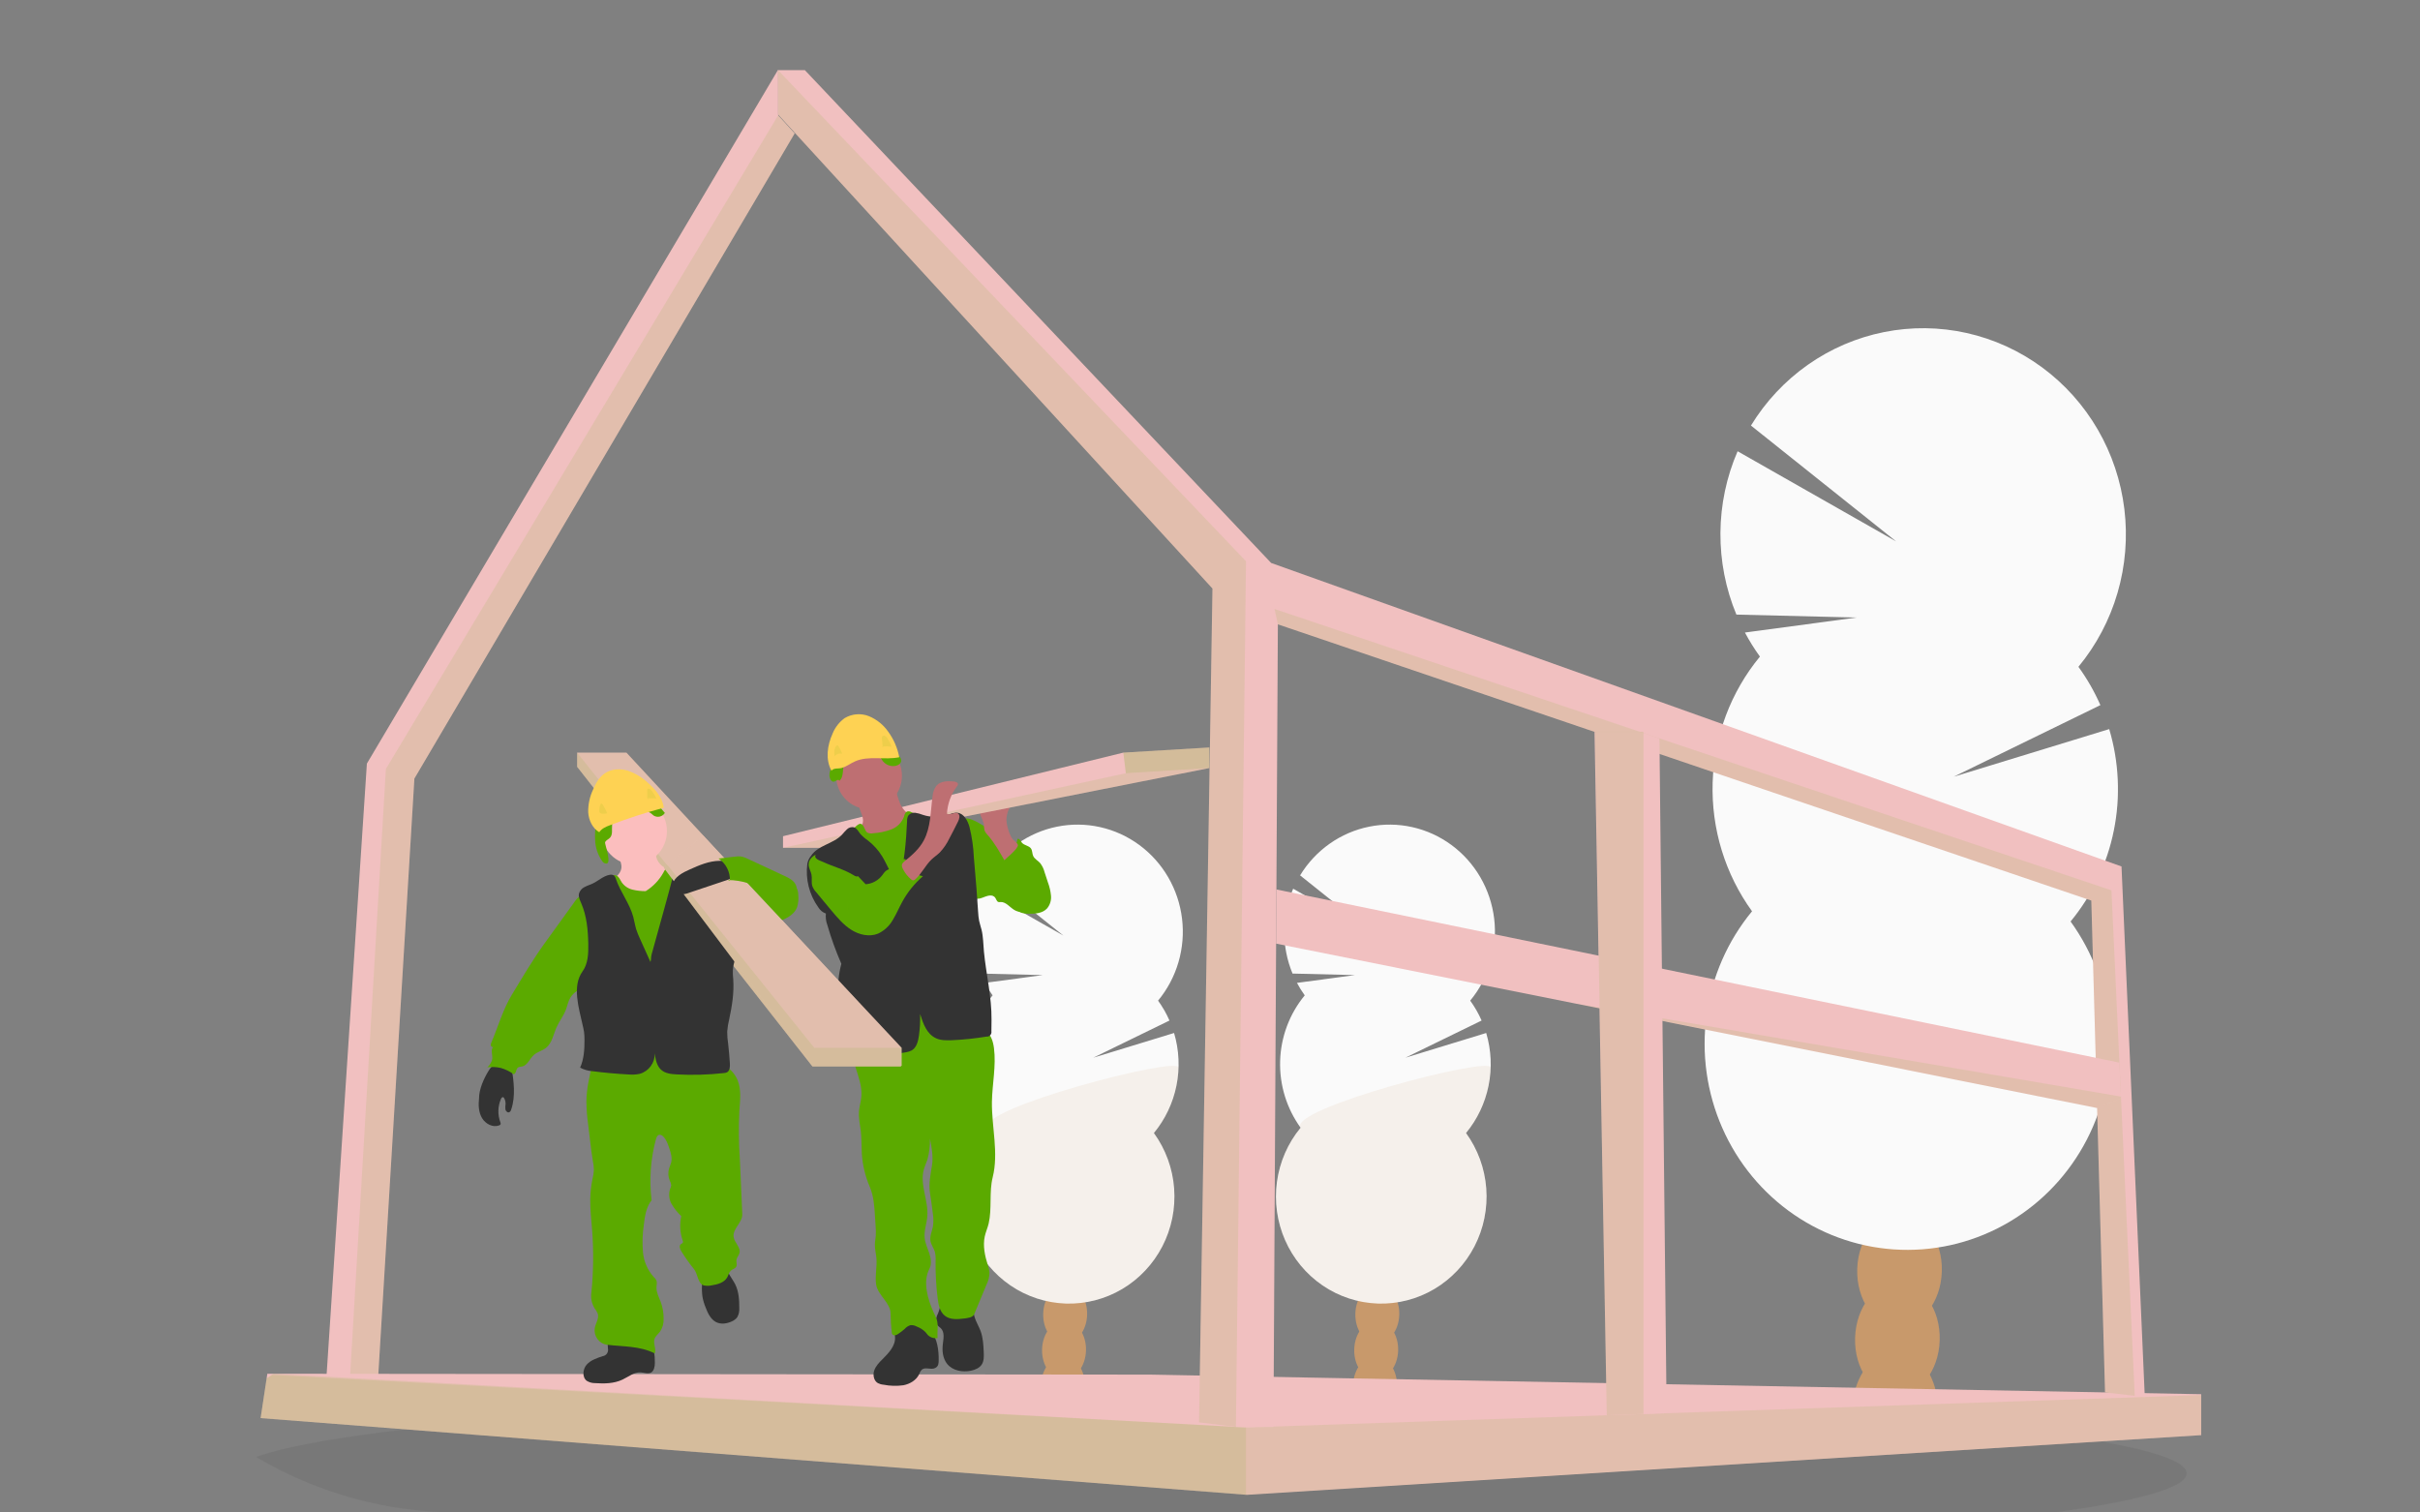
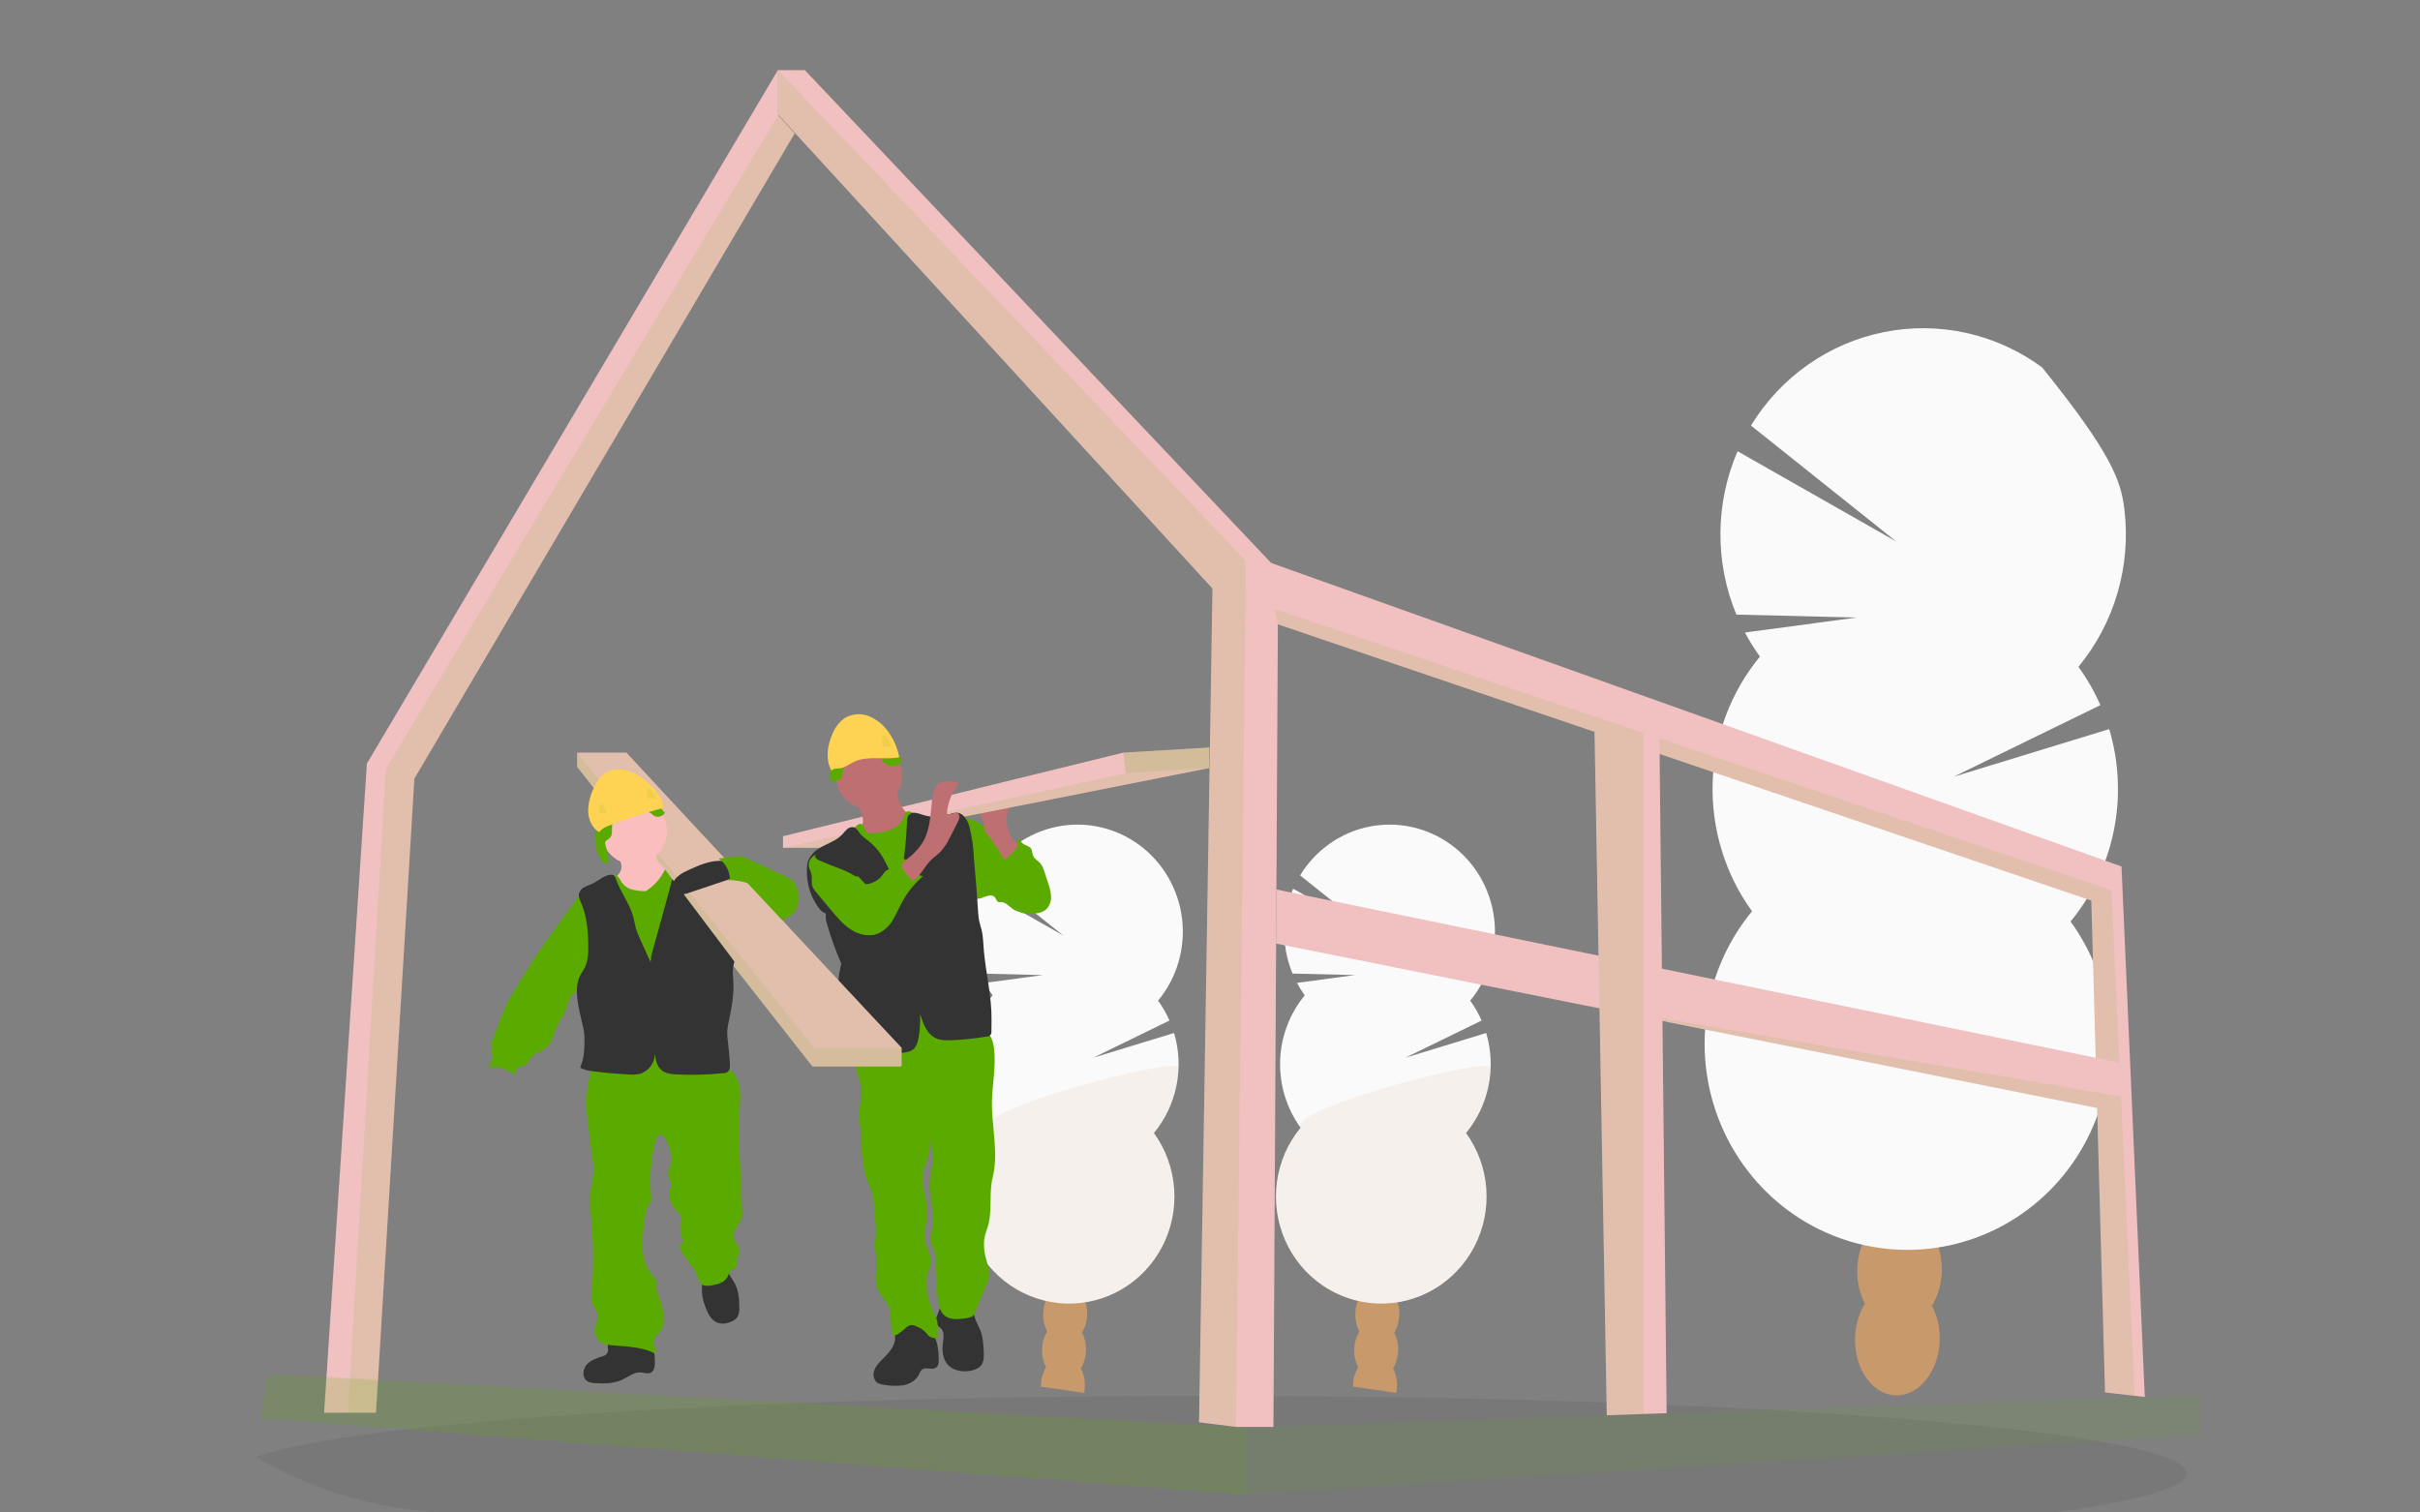
<svg xmlns="http://www.w3.org/2000/svg" width="224" height="140" viewBox="0 0 224 140" fill="none">
  <rect x="0" y="0" width="224" height="140" fill="#808080" stroke="none" />
  <g clip-path="url(#clip0_903_188)">
    <path opacity="0.1" d="M202.4 136.38C202.4 137.7 197.927 138.937 190.123 140H42.5C35.932 140.014 29.477 138.26 23.793 134.915L23.705 134.865C25.948 134.034 29.997 133.259 35.507 132.56L35.754 132.529C38.225 132.222 40.987 131.93 44.005 131.654C44.081 131.654 44.159 131.642 44.236 131.632C46.63 131.416 49.178 131.213 51.879 131.024C51.964 131.024 52.048 131.008 52.133 131.004C53.175 130.928 54.238 130.856 55.323 130.788L55.741 130.761C63.639 130.262 72.616 129.864 82.352 129.601H82.363C83.727 129.563 85.105 129.528 86.498 129.499C88.046 129.461 89.614 129.429 91.2 129.4C92.411 129.373 93.637 129.354 94.867 129.335H94.895C100.444 129.25 106.176 129.207 112.038 129.207C126.534 129.207 140.235 129.476 152.375 129.959H152.409C154.276 130.032 156.108 130.113 157.895 130.196L159.415 130.27C161.432 130.368 163.396 130.473 165.308 130.585C187.794 131.885 202.4 133.998 202.4 136.38Z" fill="#333333" />
    <path d="M129.307 128.32C129.301 128.528 129.277 128.736 129.237 128.94C127.914 128.726 126.583 128.533 125.245 128.36C125.245 128.306 125.245 128.25 125.245 128.194C125.258 127.615 125.422 127.049 125.72 126.556C126.112 125.926 126.707 125.531 127.363 125.553C128.018 125.574 128.587 126.005 128.938 126.656C129.204 127.168 129.332 127.742 129.307 128.32V128.32Z" fill="#C8996B" />
    <path d="M129.415 125.018C129.462 123.524 128.589 122.283 127.467 122.247C126.344 122.211 125.396 123.393 125.35 124.888C125.303 126.382 126.176 127.623 127.298 127.659C128.421 127.695 129.369 126.513 129.415 125.018Z" fill="#C8996B" />
    <path d="M129.52 121.71C129.566 120.215 128.694 118.975 127.571 118.938C126.448 118.902 125.501 120.085 125.454 121.579C125.408 123.074 126.28 124.314 127.403 124.35C128.526 124.387 129.473 123.204 129.52 121.71Z" fill="#C8996B" />
    <path d="M129.621 118.401C129.668 116.907 128.795 115.666 127.673 115.63C126.55 115.594 125.602 116.776 125.556 118.271C125.509 119.765 126.382 121.006 127.505 121.042C128.627 121.078 129.575 119.896 129.621 118.401Z" fill="#C8996B" />
    <path d="M129.723 115.093C129.769 113.598 128.897 112.357 127.774 112.321C126.652 112.285 125.704 113.467 125.657 114.962C125.611 116.456 126.483 117.697 127.606 117.733C128.729 117.769 129.677 116.587 129.723 115.093Z" fill="#C8996B" />
    <path d="M120.772 92.137C120.504 91.769 120.263 91.381 120.05 90.978L125.421 90.257L119.639 90.116C119.123 88.871 118.862 87.533 118.872 86.183C118.883 84.832 119.164 83.498 119.698 82.262L127.324 86.601L120.339 81.027C121.043 79.869 121.976 78.87 123.077 78.094C124.178 77.318 125.425 76.781 126.74 76.517C128.054 76.253 129.408 76.267 130.717 76.559C132.026 76.851 133.262 77.414 134.347 78.213C135.432 79.012 136.344 80.03 137.025 81.204C137.705 82.377 138.141 83.68 138.304 85.033C138.467 86.385 138.354 87.757 137.972 89.062C137.591 90.368 136.948 91.58 136.085 92.622C136.501 93.195 136.855 93.813 137.14 94.464L130.09 97.903L137.566 95.617C138.036 97.197 138.112 98.87 137.786 100.487C137.46 102.104 136.743 103.612 135.699 104.876C136.784 106.373 137.433 108.15 137.572 110.005C137.71 111.859 137.333 113.716 136.482 115.363C135.632 117.009 134.343 118.379 132.762 119.316C131.182 120.253 129.374 120.718 127.546 120.66C125.717 120.601 123.942 120.021 122.423 118.985C120.903 117.948 119.702 116.499 118.955 114.801C118.208 113.103 117.946 111.226 118.199 109.384C118.452 107.542 119.21 105.81 120.386 104.385C119.09 102.596 118.422 100.415 118.491 98.194C118.56 95.973 119.361 93.84 120.766 92.137H120.772Z" fill="#FAFAFA" />
    <path opacity="0.1" d="M137.98 98.819C137.913 101.042 137.11 103.176 135.699 104.875C136.784 106.372 137.433 108.15 137.572 110.004C137.71 111.859 137.333 113.716 136.482 115.362C135.632 117.009 134.343 118.379 132.762 119.315C131.182 120.252 129.374 120.718 127.546 120.659C125.717 120.601 123.942 120.02 122.423 118.984C120.903 117.948 119.702 116.498 118.955 114.8C118.208 113.103 117.946 111.225 118.199 109.383C118.452 107.541 119.21 105.809 120.386 104.384C119.137 102.659 138.014 97.708 137.98 98.819Z" fill="#C8996B" />
    <path d="M100.415 128.32C100.409 128.528 100.386 128.736 100.345 128.94C99.022 128.726 97.692 128.533 96.353 128.36C96.353 128.306 96.353 128.25 96.353 128.194C96.366 127.615 96.53 127.049 96.829 126.556C97.22 125.926 97.815 125.531 98.471 125.553C99.127 125.574 99.695 126.005 100.047 126.656C100.313 127.168 100.44 127.742 100.415 128.32V128.32Z" fill="#C8996B" />
    <path d="M100.522 125.018C100.568 123.524 99.696 122.283 98.573 122.247C97.45 122.211 96.503 123.393 96.456 124.888C96.41 126.382 97.282 127.623 98.405 127.659C99.528 127.695 100.475 126.513 100.522 125.018Z" fill="#C8996B" />
    <path d="M100.626 121.711C100.673 120.216 99.8 118.975 98.678 118.939C97.555 118.903 96.607 120.086 96.561 121.58C96.514 123.075 97.387 124.315 98.509 124.351C99.632 124.388 100.58 123.205 100.626 121.711Z" fill="#C8996B" />
    <path d="M100.728 118.402C100.774 116.908 99.902 115.667 98.779 115.631C97.656 115.595 96.709 116.777 96.662 118.272C96.616 119.766 97.488 121.007 98.611 121.043C99.734 121.079 100.681 119.897 100.728 118.402Z" fill="#C8996B" />
    <path d="M100.829 115.094C100.876 113.599 100.003 112.358 98.881 112.322C97.758 112.286 96.81 113.468 96.764 114.963C96.717 116.457 97.59 117.698 98.713 117.734C99.835 117.77 100.783 116.588 100.829 115.094Z" fill="#C8996B" />
    <path d="M91.88 92.137C91.613 91.769 91.371 91.381 91.158 90.978L96.53 90.257L90.748 90.116C90.232 88.871 89.971 87.533 89.981 86.183C89.991 84.832 90.272 83.498 90.807 82.262L98.433 86.601L91.447 81.027C92.152 79.869 93.084 78.87 94.185 78.094C95.287 77.318 96.534 76.781 97.848 76.517C99.163 76.253 100.517 76.267 101.826 76.559C103.134 76.851 104.37 77.414 105.455 78.213C106.541 79.012 107.452 80.03 108.133 81.204C108.814 82.377 109.249 83.68 109.412 85.033C109.576 86.385 109.463 87.757 109.081 89.062C108.699 90.368 108.056 91.58 107.193 92.622C107.61 93.195 107.963 93.813 108.248 94.464L101.198 97.903L108.674 95.617C109.145 97.197 109.221 98.87 108.895 100.487C108.569 102.104 107.851 103.612 106.807 104.876C107.893 106.373 108.542 108.15 108.68 110.005C108.819 111.859 108.441 113.716 107.591 115.363C106.74 117.009 105.451 118.379 103.871 119.316C102.29 120.253 100.482 120.718 98.654 120.66C96.826 120.601 95.05 120.021 93.531 118.985C92.012 117.948 90.81 116.499 90.063 114.801C89.316 113.103 89.055 111.226 89.308 109.384C89.561 107.542 90.319 105.81 91.495 104.385C90.198 102.596 89.531 100.415 89.599 98.194C89.668 95.973 90.47 93.84 91.875 92.137H91.88Z" fill="#FAFAFA" />
    <path opacity="0.1" d="M109.088 98.819C109.022 101.042 108.218 103.176 106.807 104.875C107.893 106.372 108.542 108.15 108.68 110.004C108.819 111.859 108.441 113.716 107.591 115.362C106.74 117.009 105.451 118.379 103.871 119.315C102.29 120.252 100.482 120.718 98.654 120.659C96.826 120.601 95.05 120.02 93.531 118.984C92.012 117.948 90.81 116.498 90.063 114.8C89.316 113.103 89.055 111.225 89.308 109.383C89.561 107.541 90.319 105.809 91.495 104.384C90.246 102.659 109.123 97.708 109.088 98.819Z" fill="#C8996B" />
-     <path d="M179.335 130.434C179.321 130.828 179.274 131.221 179.196 131.608C176.649 131.195 174.084 130.825 171.5 130.499C171.5 130.395 171.5 130.289 171.5 130.18C171.524 129.064 171.84 127.975 172.416 127.025C173.176 125.813 174.317 125.054 175.577 125.092C176.837 125.131 177.934 125.964 178.618 127.218C179.134 128.206 179.382 129.316 179.335 130.434V130.434Z" fill="#C8996B" />
    <path d="M179.542 124.072C179.631 121.194 177.951 118.804 175.788 118.735C173.626 118.665 171.8 120.942 171.711 123.82C171.621 126.698 173.302 129.088 175.464 129.157C177.627 129.227 179.452 126.95 179.542 124.072Z" fill="#C8996B" />
    <path d="M179.739 117.703C179.829 114.825 178.148 112.435 175.986 112.366C173.823 112.296 171.998 114.573 171.908 117.451C171.819 120.329 173.499 122.718 175.662 122.788C177.824 122.857 179.65 120.581 179.739 117.703Z" fill="#C8996B" />
    <path d="M179.938 111.332C180.028 108.454 178.347 106.065 176.185 105.996C174.022 105.926 172.197 108.203 172.107 111.081C172.018 113.959 173.698 116.348 175.861 116.418C178.023 116.487 179.849 114.21 179.938 111.332Z" fill="#C8996B" />
    <path d="M179.914 104.674C179.999 101.794 178.314 99.406 176.15 99.34C173.986 99.275 172.164 101.555 172.079 104.435C171.994 107.314 173.679 109.702 175.842 109.768C178.006 109.834 179.829 107.553 179.914 104.674Z" fill="#C8996B" />
-     <path d="M162.903 60.777C162.39 60.068 161.926 59.323 161.513 58.549L171.853 57.161L160.724 56.889C159.73 54.494 159.227 51.917 159.246 49.318C159.265 46.718 159.806 44.15 160.835 41.769L175.518 50.12L162.072 39.391C163.432 37.165 165.227 35.248 167.348 33.759C169.468 32.271 171.867 31.242 174.395 30.737C176.924 30.232 179.528 30.262 182.044 30.825C184.561 31.387 186.936 32.471 189.023 34.008C191.109 35.546 192.862 37.503 194.172 39.759C195.482 42.015 196.32 44.522 196.636 47.122C196.951 49.722 196.736 52.36 196.005 54.872C195.273 57.384 194.041 59.715 192.384 61.722C193.185 62.826 193.866 64.015 194.416 65.268L180.842 71.894L195.233 67.488C196.14 70.525 196.288 73.744 195.663 76.853C195.038 79.963 193.66 82.864 191.654 85.296C193.743 88.178 194.992 91.6 195.259 95.17C195.525 98.74 194.798 102.314 193.16 105.484C191.523 108.653 189.041 111.29 185.999 113.094C182.956 114.897 179.476 115.793 175.956 115.681C172.437 115.568 169.019 114.45 166.094 112.456C163.17 110.461 160.856 107.67 159.419 104.402C157.981 101.134 157.476 97.52 157.964 93.974C158.451 90.429 159.909 87.094 162.173 84.351C159.678 80.907 158.393 76.71 158.526 72.435C158.658 68.159 160.2 64.053 162.903 60.775V60.777Z" fill="#FAFAFA" />
+     <path d="M162.903 60.777C162.39 60.068 161.926 59.323 161.513 58.549L171.853 57.161L160.724 56.889C159.73 54.494 159.227 51.917 159.246 49.318C159.265 46.718 159.806 44.15 160.835 41.769L175.518 50.12L162.072 39.391C163.432 37.165 165.227 35.248 167.348 33.759C169.468 32.271 171.867 31.242 174.395 30.737C176.924 30.232 179.528 30.262 182.044 30.825C184.561 31.387 186.936 32.471 189.023 34.008C195.482 42.015 196.32 44.522 196.636 47.122C196.951 49.722 196.736 52.36 196.005 54.872C195.273 57.384 194.041 59.715 192.384 61.722C193.185 62.826 193.866 64.015 194.416 65.268L180.842 71.894L195.233 67.488C196.14 70.525 196.288 73.744 195.663 76.853C195.038 79.963 193.66 82.864 191.654 85.296C193.743 88.178 194.992 91.6 195.259 95.17C195.525 98.74 194.798 102.314 193.16 105.484C191.523 108.653 189.041 111.29 185.999 113.094C182.956 114.897 179.476 115.793 175.956 115.681C172.437 115.568 169.019 114.45 166.094 112.456C163.17 110.461 160.856 107.67 159.419 104.402C157.981 101.134 157.476 97.52 157.964 93.974C158.451 90.429 159.909 87.094 162.173 84.351C159.678 80.907 158.393 76.71 158.526 72.435C158.658 68.159 160.2 64.053 162.903 60.775V60.777Z" fill="#FAFAFA" />
    <path opacity="0.1" d="M196.034 73.64C195.909 77.916 194.369 82.024 191.662 85.3C193.751 88.182 195 91.604 195.266 95.174C195.533 98.744 194.806 102.318 193.168 105.488C191.531 108.657 189.049 111.295 186.006 113.098C182.964 114.901 179.484 115.798 175.964 115.685C172.444 115.572 169.027 114.454 166.102 112.46C163.178 110.465 160.864 107.675 159.426 104.406C157.989 101.138 157.484 97.525 157.971 93.979C158.458 90.433 159.917 87.098 162.181 84.355C159.759 81.029 196.1 71.501 196.034 73.64Z" fill="#FAFAFA" />
    <path d="M29.998 130.774L31.992 130.768H34.803L38.358 72.064L73.558 12.346L72.028 10.676V6.448L33.959 70.681L29.998 130.774Z" fill="#F1C0C0" />
    <path opacity="0.1" d="M32.205 130.769H34.803L38.358 72.065L73.559 12.346L72.028 10.677L35.72 71.17L32.205 130.769Z" fill="#5BAA00" />
-     <path d="M24.123 131.264L115.332 138.36L115.41 138.365L203.681 132.846L203.747 132.843V129.053L106.484 127.238L25.338 127.159H24.745L24.68 127.584L24.123 131.264Z" fill="#F1C0C0" />
    <path opacity="0.1" d="M24.123 131.264L115.332 138.36L115.41 138.365L203.681 132.846L203.747 132.773V129.132H203.669L115.332 132.131L25.338 127.159H25.324L25.165 127.265L24.68 127.584L24.123 131.264Z" fill="#5BAA00" />
    <path opacity="0.1" d="M24.123 131.264L115.332 138.36V132.132L25.165 127.266L24.68 127.584L24.123 131.264Z" fill="#5BAA00" />
    <path d="M72.017 10.598L112.228 54.476L110.985 131.658L114.4 132.077L114.457 132.085H117.873L118.282 57.79L193.577 83.36L194.847 128.889L197.596 129.202L198.527 129.308L196.372 80.203L117.66 52.109L74.501 6.493H72.017V10.598Z" fill="#F1C0C0" />
    <path opacity="0.1" d="M117.973 56.369L118.282 57.789L193.578 83.36L194.848 128.888L197.597 129.201L195.441 82.413L117.973 56.369Z" fill="#5BAA00" />
    <path opacity="0.1" d="M72.017 10.598L112.228 54.476L110.985 131.658L114.4 132.077L115.332 51.95L72.017 6.493V10.598Z" fill="#5BAA00" />
    <path d="M118.118 87.345L145.735 92.874L145.744 92.876L194.113 102.563L196.328 101.66L196.32 101.502L196.176 98.362L118.147 82.332L118.118 87.345Z" fill="#F1C0C0" />
    <path opacity="0.1" d="M145.744 92.875L194.113 102.562L196.328 101.66L196.32 101.501L145.744 92.875Z" fill="#5BAA00" />
    <path d="M147.594 67.744L148.341 109.551L148.727 130.999L152.127 130.883L154.267 130.81L153.602 68.349L152.127 67.85L151.804 67.744H147.594Z" fill="#F1C0C0" />
    <path opacity="0.1" d="M147.624 67.734V67.744L148.341 109.551L148.726 130.999L152.127 130.883V67.734H147.624Z" fill="#5BAA00" />
    <path d="M94.328 78.42C94.528 78.531 94.718 78.656 94.898 78.797C95.111 78.987 95.302 79.2 95.469 79.433C96.284 80.505 97.037 81.752 96.957 83.105C96.959 83.301 96.922 83.496 96.849 83.679C96.776 83.861 96.669 84.027 96.533 84.167C96.197 84.459 95.714 84.473 95.273 84.473C94.794 84.473 94.29 84.473 93.876 84.222C93.461 83.97 93.115 83.481 92.625 83.493C92.556 83.505 92.485 83.505 92.416 83.493C92.247 83.437 92.213 83.211 92.102 83.068C91.912 82.811 91.511 82.874 91.213 82.987C90.914 83.099 90.584 83.267 90.289 83.137C90.118 83.046 89.978 82.903 89.888 82.73C89.183 81.57 89.032 80.177 88.899 78.83C88.818 78.011 88.194 75.216 89.914 75.852C90.675 76.13 91.386 76.687 92.078 77.095L94.328 78.42Z" fill="#5BAA00" />
    <path d="M92.629 78.697C92.783 78.809 92.969 78.866 93.158 78.859C93.347 78.851 93.528 78.779 93.673 78.654C93.956 78.394 94.136 78.039 94.18 77.653C94.37 77.594 94.467 77.847 94.589 78.001C94.802 78.264 95.235 78.26 95.429 78.54C95.564 78.734 95.534 79.002 95.629 79.221C95.752 79.503 96.058 79.65 96.267 79.878C96.465 80.127 96.607 80.416 96.685 80.726L96.997 81.677C97.146 82.072 97.242 82.486 97.282 82.908C97.302 83.119 97.28 83.331 97.218 83.533C97.156 83.735 97.055 83.923 96.921 84.085C96.503 84.543 95.817 84.591 95.21 84.578C95.008 84.582 94.806 84.558 94.61 84.506C94.072 84.336 93.728 83.785 93.585 83.231C93.443 82.676 93.458 82.094 93.374 81.526C93.284 80.968 93.124 80.424 92.899 79.907C92.732 79.505 92.272 78.906 92.279 78.479C92.416 78.479 92.515 78.606 92.629 78.697Z" fill="#5BAA00" />
    <path d="M93.312 76.739C93.223 76.465 93.171 76.179 93.158 75.891C93.158 75.311 93.418 74.766 93.68 74.248L91.508 74.548C91.245 74.584 90.953 74.638 90.805 74.861C90.748 74.971 90.719 75.093 90.719 75.217C90.719 75.341 90.748 75.464 90.805 75.574C90.913 75.794 91 76.025 91.063 76.264C91.068 76.472 91.091 76.68 91.133 76.884C91.201 77.034 91.296 77.17 91.413 77.284C92.034 77.984 92.5 78.809 92.964 79.626C92.951 79.603 94.273 78.561 94.22 78.221C94.19 78.028 93.808 77.796 93.686 77.611C93.518 77.341 93.392 77.047 93.312 76.739V76.739Z" fill="#BE6F72" />
    <path d="M111.939 69.189V71.093L79.878 77.451L78.215 78.475H72.477V77.402L103.976 69.665L111.939 69.189Z" fill="#F1C0C0" />
    <path opacity="0.1" d="M111.939 71.093L79.878 77.451L78.215 78.475H72.477L104.21 71.57L111.939 71.093Z" fill="#5BAA00" />
    <path d="M86.199 123.224C85.842 122.784 85.349 122.48 84.8 122.362C84.251 122.243 83.679 122.317 83.177 122.571C83.069 122.622 82.974 122.698 82.899 122.791C82.709 123.062 82.831 123.435 82.848 123.769C82.892 124.585 82.253 125.247 81.679 125.818C81.371 126.123 81.057 126.449 80.918 126.865C80.78 127.28 80.882 127.808 81.255 128.024C81.418 128.107 81.594 128.157 81.776 128.171C82.383 128.292 83.006 128.309 83.62 128.223C84.226 128.106 84.821 127.756 85.083 127.188C85.134 127.034 85.218 126.893 85.328 126.776C85.663 126.507 86.176 126.822 86.556 126.631C86.87 126.473 86.883 126.223 86.887 125.895C86.898 124.987 86.765 123.959 86.199 123.224Z" fill="#333333" />
    <path d="M90.76 123.189C90.994 123.816 91.027 124.498 91.057 125.166C91.074 125.553 91.085 125.966 90.88 126.293C90.675 126.62 90.274 126.791 89.89 126.873C89.097 127.039 88.179 126.882 87.668 126.243C87.276 125.754 87.195 125.083 87.267 124.449C87.328 123.93 87.457 123.321 87.09 122.952C86.995 122.853 86.871 122.784 86.784 122.677C86.594 122.442 86.624 122.086 86.727 121.796C86.861 121.519 86.961 121.226 87.025 120.925C87.041 120.782 89.599 121.025 89.835 121.143C90.156 121.303 90.107 121.572 90.204 121.897C90.338 122.349 90.597 122.757 90.76 123.189Z" fill="#333333" />
    <path d="M91.23 95.428C91.731 95.759 91.925 96.408 92.003 97.011C92.218 98.663 91.842 100.333 91.813 102.001C91.787 104.337 92.452 106.716 91.884 108.979C91.543 110.331 91.832 111.877 91.513 113.244C91.418 113.649 91.243 114.032 91.152 114.438C90.962 115.317 91.161 116.237 91.429 117.097C91.515 117.329 91.569 117.571 91.591 117.818C91.578 118.197 91.483 118.569 91.313 118.908L90.173 121.65C90.046 121.957 89.544 122.007 89.222 122.048C88.618 122.121 87.943 122.173 87.462 121.793C86.981 121.412 86.865 120.774 86.791 120.179C86.649 119.037 86.586 117.885 86.601 116.734C86.622 116.433 86.596 116.131 86.523 115.839C86.419 115.508 86.189 115.222 86.126 114.873C86.046 114.42 86.272 113.976 86.356 113.52C86.413 113.103 86.407 112.68 86.337 112.266C86.263 111.647 86.177 111.029 86.081 110.415C85.944 109.555 86.139 108.706 86.271 107.844C86.394 107.035 86.236 106.21 86.081 105.406C86.094 106.058 86.014 106.709 85.843 107.338C85.742 107.645 85.598 107.939 85.51 108.252C85.121 109.657 85.951 111.131 85.833 112.587C85.778 113.267 85.516 113.939 85.59 114.61C85.641 115.101 85.866 115.551 86.02 116.019C86.174 116.486 86.254 117.022 86.02 117.458C85.402 118.645 85.864 120.258 86.417 121.476C86.529 121.692 86.627 121.915 86.71 122.144C86.873 122.693 86.736 123.283 86.78 123.855C86.621 123.881 86.458 123.87 86.303 123.823C86.149 123.776 86.007 123.694 85.888 123.582C85.805 123.493 85.736 123.389 85.655 123.296C85.426 123.075 85.156 122.903 84.86 122.792C84.686 122.693 84.489 122.647 84.29 122.659C84.081 122.718 83.893 122.836 83.748 123.001C83.56 123.169 83.361 123.323 83.151 123.462C83.062 123.532 82.958 123.579 82.847 123.6C82.792 123.608 82.735 123.599 82.684 123.573C82.634 123.547 82.594 123.506 82.568 123.455C82.556 123.422 82.549 123.389 82.547 123.354C82.476 122.771 82.439 122.184 82.435 121.596C82.435 120.585 81.245 119.889 81.095 118.89C80.975 118.084 81.197 117.263 81.123 116.451C81.087 116.034 80.973 115.624 80.981 115.207C80.981 114.936 81.041 114.672 81.062 114.403C81.08 114.105 81.075 113.806 81.049 113.508L80.99 112.575C80.933 111.653 80.87 110.712 80.513 109.87C80.089 108.886 79.838 107.834 79.772 106.762C79.734 106.086 79.758 105.409 79.682 104.731C79.614 104.119 79.462 103.51 79.506 102.895C79.542 102.42 79.696 101.96 79.732 101.485C79.806 100.571 79.464 99.682 79.196 98.806C78.928 97.931 78.73 96.961 79.082 96.116C79.132 95.978 79.216 95.854 79.325 95.757C79.46 95.666 79.613 95.608 79.774 95.587C83.035 94.89 86.378 94.674 89.7 94.943C90.241 94.975 90.767 95.141 91.23 95.428Z" fill="#5BAA00" />
    <path d="M80.44 74.903C82.121 74.903 83.485 73.517 83.485 71.808C83.485 70.098 82.121 68.712 80.44 68.712C78.758 68.712 77.394 70.098 77.394 71.808C77.394 73.517 78.758 74.903 80.44 74.903Z" fill="#BE6F72" />
    <path d="M79.85 75.675C79.894 75.852 79.894 76.037 79.85 76.214C79.803 76.337 79.735 76.452 79.651 76.554C79.356 76.94 79.03 77.301 78.676 77.632C78.856 78.042 79.181 78.368 79.586 78.546C79.989 78.72 80.411 78.843 80.843 78.911C81.058 78.969 81.283 78.985 81.504 78.958C81.708 78.906 81.901 78.817 82.074 78.695L83.766 77.665C84.021 77.524 84.258 77.351 84.469 77.149C84.78 76.825 84.955 76.392 84.96 75.939C84.968 75.858 84.946 75.777 84.899 75.711C84.834 75.654 84.753 75.619 84.667 75.613C84.072 75.479 83.603 74.989 83.337 74.432C83.096 73.862 82.94 73.258 82.875 72.641L81.071 73.607C80.803 73.752 80.537 73.897 80.259 74.022C80.082 74.103 79.725 74.171 79.6 74.335C79.36 74.639 79.788 75.309 79.85 75.675Z" fill="#BE6F72" />
    <path d="M78.686 77.07C78.43 77.284 78.229 77.56 78.103 77.872C77.985 78.258 78.103 78.666 78.209 79.049C78.708 80.68 79.089 82.345 79.35 84.033C79.509 85.192 79.568 86.369 79.646 87.542C79.806 89.934 80.038 93.749 80.348 96.126C81.488 96.178 82.6 95.84 83.731 95.716C85.845 95.488 88.021 96.01 90.091 95.523C89.589 93.507 89.088 90.066 88.586 88.052C88.364 87.259 88.21 86.447 88.126 85.627C88.082 85.037 88.109 84.446 88.116 83.853C88.133 82.693 88.07 81.534 88.008 80.374C87.936 79.022 87.863 77.669 87.548 76.345C87.526 76.177 87.448 76.021 87.327 75.903C87.137 75.762 86.89 75.812 86.664 75.843C85.971 75.932 85.27 75.763 84.691 75.368C84.44 75.194 84.104 74.981 83.87 75.174C83.77 75.291 83.704 75.433 83.68 75.586C83.576 75.859 83.417 76.107 83.211 76.313C83.006 76.518 82.76 76.677 82.49 76.778C81.948 76.978 81.381 77.096 80.806 77.13C80.63 77.168 80.446 77.147 80.283 77.07C80.013 76.902 79.994 76.297 79.654 76.257C79.355 76.222 78.888 76.875 78.686 77.07Z" fill="#5BAA00" />
    <path d="M83.184 81.789C82.483 81.107 82.175 80.117 81.663 79.277C81.315 78.711 80.87 78.214 80.35 77.808C80.088 77.632 79.848 77.425 79.635 77.192C79.455 76.966 79.318 76.664 79.044 76.577C78.931 76.552 78.814 76.555 78.702 76.587C78.59 76.618 78.488 76.676 78.403 76.757C78.236 76.919 78.077 77.091 77.928 77.271C77.122 78.119 75.706 78.237 75.068 79.219C74.895 79.427 74.778 79.676 74.727 79.943C74.543 81.372 74.907 82.818 75.742 83.982C75.904 84.252 76.153 84.457 76.446 84.562C76.406 84.922 76.453 85.287 76.582 85.625C76.934 86.848 77.367 88.045 77.877 89.21C77.755 89.665 77.67 90.129 77.622 90.599C77.489 91.78 77.613 92.978 77.487 94.16C77.385 95.127 77.107 96.068 77.098 97.036C77.098 97.191 77.111 97.374 77.242 97.453C77.312 97.49 77.39 97.506 77.468 97.502L79.806 97.573C81.163 97.614 82.534 97.654 83.87 97.399C84.048 97.372 84.221 97.317 84.381 97.235C84.834 96.978 84.984 96.398 85.056 95.882C85.151 95.213 85.188 94.537 85.168 93.861C85.452 94.771 85.788 95.712 86.643 96.106C87.096 96.315 87.613 96.3 88.109 96.286C89.178 96.238 90.244 96.126 91.3 95.952C91.365 95.96 91.431 95.953 91.493 95.93C91.555 95.908 91.611 95.871 91.656 95.823C91.701 95.774 91.735 95.716 91.754 95.652C91.773 95.588 91.777 95.521 91.766 95.455L91.777 94.4C91.8 92.257 91.278 90.209 91.074 88.075C91.01 87.403 91.015 86.722 90.854 86.063C90.787 85.787 90.69 85.516 90.631 85.238C90.581 84.966 90.549 84.69 90.536 84.413L90.388 82.287C90.318 81.304 90.217 80.355 90.143 79.373C90.102 78.417 89.966 77.468 89.736 76.54C89.571 75.961 89.227 75.304 88.632 75.232C88.314 75.195 88.006 75.336 87.704 75.435C86.961 75.673 86.164 75.669 85.423 75.425C85.194 75.333 84.956 75.269 84.712 75.232C84.59 75.215 84.465 75.232 84.351 75.28C84.236 75.328 84.137 75.406 84.062 75.507C83.988 75.657 83.954 75.825 83.961 75.993C83.872 77.924 83.707 79.912 83.184 81.789Z" fill="#333333" />
    <path d="M80.126 81.847C79.25 80.907 78.351 79.951 77.222 79.354C76.777 79.118 76.271 78.94 75.779 79.029C75.287 79.118 74.829 79.553 74.851 80.061C74.867 80.376 75.055 80.654 75.114 80.963C75.182 81.311 75.083 81.682 75.19 82.019C75.276 82.24 75.406 82.442 75.57 82.612L76.916 84.233C77.486 84.91 78.056 85.596 78.79 86.063C79.523 86.531 80.474 86.749 81.28 86.417C81.853 86.146 82.33 85.701 82.645 85.143C82.979 84.602 83.215 84.011 83.528 83.453C84.017 82.56 84.661 81.766 85.429 81.109C85.034 81.004 84.538 80.857 84.289 80.529C84.218 80.424 84.157 80.313 84.108 80.196L83.8 79.52C83.696 79.514 83.591 79.531 83.493 79.569C83.395 79.606 83.305 79.664 83.23 79.738C83.098 79.894 82.956 80.04 82.806 80.177C82.538 80.382 82.175 80.438 81.932 80.672C81.838 80.772 81.752 80.881 81.677 80.996C81.493 81.242 81.26 81.445 80.992 81.592C80.725 81.739 80.429 81.826 80.126 81.847V81.847Z" fill="#5BAA00" />
    <path d="M85.5 77.806C86.159 76.583 86.129 75.116 86.317 73.734C86.337 73.368 86.464 73.017 86.68 72.724C87.06 72.287 87.731 72.281 88.305 72.337C88.474 72.356 88.685 72.438 88.676 72.61C88.663 72.671 88.633 72.728 88.59 72.774C88.034 73.504 87.707 74.388 87.651 75.309C87.95 75.52 88.412 75.087 88.699 75.309C88.889 75.472 88.801 75.792 88.687 76.024C88.422 76.561 88.149 77.095 87.868 77.624C87.644 78.091 87.351 78.52 86.999 78.898C86.758 79.134 86.475 79.319 86.23 79.551C85.659 80.094 85.315 80.861 84.726 81.391C84.676 81.445 84.609 81.481 84.536 81.489C84.461 81.484 84.39 81.452 84.336 81.398C84.042 81.155 83.798 80.855 83.618 80.515C83.394 80.094 83.428 79.97 83.781 79.673C84.443 79.141 85.087 78.571 85.5 77.806Z" fill="#BE6F72" />
    <path d="M79.024 81.016C79.138 81.088 79.278 81.169 79.404 81.109C79.455 81.077 79.499 81.034 79.531 80.983C79.749 80.688 79.93 80.368 80.071 80.028C80.095 79.981 80.109 79.928 80.111 79.874C80.111 79.75 80.003 79.659 79.902 79.588C79.362 79.238 78.782 78.958 78.174 78.753C77.672 78.56 77.148 78.392 76.615 78.44C76.415 78.454 76.22 78.508 76.041 78.601C75.863 78.693 75.704 78.821 75.576 78.977C75.195 79.474 75.832 79.625 76.231 79.804C77.155 80.231 78.155 80.479 79.024 81.016Z" fill="#333333" />
    <path opacity="0.1" d="M78.425 84.301C78.418 84.345 78.422 84.39 78.436 84.433C78.45 84.475 78.474 84.513 78.505 84.545C78.56 84.27 78.488 83.98 78.545 83.704C78.628 83.288 79.025 82.975 79.06 82.558C78.332 82.413 78.431 83.853 78.425 84.301Z" fill="#5BAA00" />
    <path opacity="0.2" d="M111.939 69.189V71.093L104.21 71.57L103.977 69.665L111.939 69.189Z" fill="#5BAA00" />
    <path d="M77.698 72.267C78.181 71.867 77.902 71.029 78.229 70.492C78.419 70.198 78.74 70.043 79.055 69.912C79.436 69.731 79.844 69.616 80.262 69.572C80.472 69.551 80.683 69.579 80.881 69.653C81.078 69.727 81.257 69.845 81.403 69.999C81.526 70.142 81.61 70.316 81.726 70.465C81.87 70.638 82.057 70.769 82.268 70.843C82.478 70.917 82.705 70.932 82.924 70.886C83.176 70.828 83.439 70.633 83.421 70.37C83.393 70.21 83.313 70.064 83.193 69.956L82.65 69.344C82.032 68.648 81.346 67.91 80.439 67.736C79.808 67.614 79.162 67.786 78.554 67.993C78.308 68.076 78.033 68.2 77.964 68.453C77.919 68.627 77.987 68.816 77.947 68.992C77.869 69.342 77.428 69.46 77.223 69.753C77.018 70.047 77.081 70.395 77.022 70.72C76.963 71.044 76.792 71.361 76.771 71.697C76.757 71.9 76.858 72.277 77.082 72.35C77.307 72.424 77.559 72.026 77.698 72.267Z" fill="#5BAA00" />
    <path d="M83.237 70.092C83.076 69.242 82.731 68.439 82.226 67.742C81.776 67.091 81.151 66.587 80.425 66.289C80.063 66.145 79.673 66.086 79.285 66.118C78.897 66.149 78.52 66.269 78.184 66.469C77.686 66.831 77.298 67.328 77.065 67.905C76.573 68.983 76.39 70.301 76.962 71.337C77.19 71.055 77.582 71.182 77.928 71.08C78.361 70.954 78.728 70.66 79.141 70.477C80.386 69.918 81.906 70.37 83.237 70.092Z" fill="#FED253" />
-     <path opacity="0.1" d="M77.253 70.032C77.21 69.684 77.181 69.28 77.424 69.033C77.437 69.018 77.452 69.006 77.469 68.998C77.487 68.99 77.506 68.986 77.525 68.986C77.542 68.992 77.558 69.001 77.571 69.013C77.585 69.025 77.596 69.04 77.603 69.056C77.744 69.281 77.863 69.519 77.96 69.767C77.819 69.734 77.671 69.745 77.535 69.798C77.4 69.852 77.283 69.945 77.2 70.067" fill="#5BAA00" />
    <path opacity="0.1" d="M81.696 69.05L81.627 68.361C81.616 68.304 81.621 68.245 81.641 68.191C81.669 68.145 81.713 68.112 81.765 68.098C81.816 68.083 81.871 68.089 81.918 68.113C82.012 68.166 82.089 68.244 82.141 68.339C82.299 68.586 82.43 68.85 82.532 69.126C82.226 69.066 81.911 69.07 81.606 69.137" fill="#5BAA00" />
    <path opacity="0.1" d="M83.397 97.05V98.627L82.088 98.716H75.199V97.05H83.397Z" fill="#5BAA00" />
    <path d="M83.397 97.05V98.716H75.199L53.42 70.979V69.669H57.986L83.397 97.05Z" fill="#F1C0C0" />
    <path opacity="0.1" d="M83.397 97.05V98.716H75.199L53.42 70.979V69.669H57.986L83.397 97.05Z" fill="#5BAA00" />
    <path opacity="0.1" d="M83.397 97.05V98.716H75.199L53.42 70.979V69.669L75.317 97.05H83.397Z" fill="#5BAA00" />
    <path d="M56.275 124.85C56.289 124.928 56.287 125.009 56.27 125.086C56.252 125.164 56.219 125.237 56.172 125.301C56.125 125.365 56.066 125.419 55.998 125.458C55.93 125.498 55.855 125.523 55.777 125.532C55.248 125.713 54.688 125.893 54.313 126.305C53.939 126.716 53.865 127.48 54.313 127.814C54.542 127.955 54.806 128.028 55.074 128.025C55.934 128.085 56.832 128.073 57.613 127.702C58.172 127.439 58.698 126.991 59.312 127.031C59.63 127.051 59.968 127.201 60.251 127.055C60.534 126.908 60.614 126.498 60.616 126.156C60.623 125.442 60.517 124.731 60.303 124.052C60.274 123.959 59.065 123.887 58.921 123.858L57.455 123.665C57.178 123.628 56.579 123.416 56.36 123.652C56.142 123.887 56.275 124.569 56.275 124.85Z" fill="#333333" />
    <path d="M65.02 120.026C65.083 120.374 65.183 120.714 65.321 121.039C65.524 121.564 65.785 122.123 66.283 122.378C66.735 122.608 67.29 122.525 67.75 122.306C67.942 122.225 68.11 122.096 68.239 121.929C68.387 121.666 68.453 121.364 68.429 121.062C68.429 120.314 68.385 119.541 68.049 118.876C67.76 118.296 67.256 117.798 67.248 117.156L65.517 117.496C65.424 117.505 65.336 117.541 65.262 117.599C65.207 117.658 65.169 117.73 65.152 117.809C64.967 118.533 64.922 119.285 65.02 120.026V120.026Z" fill="#333333" />
-     <path d="M44.341 101.668C44.269 102.29 44.299 102.957 44.619 103.494C44.938 104.031 45.611 104.387 46.192 104.173C46.222 104.165 46.25 104.151 46.275 104.132C46.299 104.113 46.32 104.089 46.335 104.062C46.35 103.997 46.342 103.928 46.31 103.869C46.053 103.172 46.075 102.401 46.369 101.72C46.407 101.631 46.489 101.527 46.578 101.562C46.616 101.581 46.646 101.612 46.664 101.651C46.756 101.813 46.802 101.997 46.797 102.184C46.77 102.353 46.765 102.525 46.782 102.696C46.818 102.862 46.993 103.019 47.145 102.947C47.189 102.92 47.227 102.884 47.256 102.841C47.286 102.798 47.307 102.749 47.318 102.698C47.742 101.452 47.55 100.089 47.356 98.785C47.357 98.755 47.352 98.725 47.341 98.697C47.33 98.669 47.313 98.644 47.292 98.624C47.27 98.603 47.245 98.588 47.217 98.579C47.188 98.57 47.159 98.567 47.13 98.57C46.232 98.48 45.742 98.261 45.229 99.109C44.788 99.825 44.341 100.808 44.341 101.668Z" fill="#333333" />
    <path d="M54.831 98.497C54.564 99.622 54.296 100.76 54.279 101.916C54.284 102.636 54.337 103.354 54.439 104.067L54.639 105.74C54.707 106.304 54.773 106.867 54.87 107.425C54.932 107.713 54.966 108.006 54.971 108.301C54.953 108.591 54.907 108.879 54.836 109.161C54.717 109.752 54.65 110.354 54.637 110.958C54.616 111.924 54.734 112.89 54.808 113.856C54.956 115.782 54.933 117.717 54.741 119.638C54.664 120.157 54.775 120.686 55.053 121.128C55.166 121.268 55.258 121.422 55.328 121.588C55.471 122.031 55.139 122.473 55.053 122.927C54.998 123.281 55.084 123.643 55.291 123.933C55.499 124.223 55.811 124.417 56.159 124.473C57.68 124.657 59.242 124.574 60.613 125.281C60.757 124.852 60.442 124.365 60.586 123.928C60.677 123.658 60.928 123.482 61.099 123.254C61.329 122.906 61.444 122.493 61.426 122.075C61.433 121.529 61.337 120.987 61.145 120.477C60.983 120.052 60.752 119.632 60.765 119.176C60.765 118.952 60.843 118.717 60.753 118.51C60.692 118.391 60.609 118.285 60.508 118.199C59.94 117.566 59.591 116.762 59.514 115.909C59.44 115.062 59.467 114.209 59.594 113.369C59.687 112.569 59.812 111.725 60.312 111.101C60.081 109.208 60.217 107.288 60.714 105.448C60.763 105.278 60.841 105.081 61.012 105.041C61.08 105.033 61.148 105.043 61.212 105.069C61.276 105.094 61.332 105.135 61.377 105.187C61.675 105.472 61.818 105.883 61.947 106.277C62.09 106.704 62.234 107.16 62.126 107.597C62.08 107.79 61.989 107.961 61.936 108.146C61.82 108.519 61.84 108.921 61.993 109.28C62.067 109.412 62.114 109.557 62.13 109.707C62.112 109.837 62.073 109.962 62.016 110.078C61.945 110.307 61.923 110.548 61.95 110.786C61.977 111.024 62.053 111.254 62.173 111.46C62.416 111.871 62.715 112.243 63.061 112.567C62.895 113.309 62.938 114.083 63.184 114.801C63.202 114.834 63.214 114.869 63.218 114.906C63.222 114.943 63.219 114.98 63.209 115.016C63.175 115.089 63.087 115.116 63.019 115.169C62.829 115.327 62.947 115.627 63.074 115.833C63.423 116.401 63.809 116.944 64.228 117.46C64.608 117.922 64.574 118.813 65.14 118.979C65.378 119.032 65.625 119.032 65.863 118.979C66.421 118.892 67.045 118.728 67.319 118.226C67.431 118.019 67.476 117.768 67.651 117.613C67.826 117.458 68.052 117.431 68.149 117.246C68.246 117.06 68.138 116.817 68.17 116.602C68.203 116.388 68.387 116.216 68.446 115.99C68.587 115.468 67.988 115.039 67.906 114.506C67.788 113.733 68.746 113.153 68.706 112.38C68.623 110.701 68.569 109.014 68.484 107.334C68.376 105.83 68.361 104.321 68.438 102.814C68.505 101.877 68.628 100.895 68.29 100.024C67.803 98.795 66.461 98.105 65.163 97.974C63.865 97.842 62.571 98.155 61.284 98.36C59.148 98.695 56.978 98.741 54.831 98.497V98.497Z" fill="#5BAA00" />
    <path d="M58.689 80.026C60.37 80.026 61.734 78.641 61.734 76.931C61.734 75.221 60.37 73.835 58.689 73.835C57.007 73.835 55.644 75.221 55.644 76.931C55.644 78.641 57.007 80.026 58.689 80.026Z" fill="#FBBEBE" />
    <path d="M57.449 80.604C57.346 80.849 57.172 81.056 56.95 81.199C56.729 81.341 56.47 81.412 56.208 81.402C56.098 81.866 56.362 82.334 56.664 82.699C57.292 83.441 58.103 84 59.014 84.318C59.925 84.635 60.902 84.7 61.846 84.506C62.213 84.439 62.562 84.291 62.867 84.073C63.278 83.724 63.554 83.238 63.646 82.701C63.733 82.168 63.758 81.626 63.72 81.087C63.731 80.981 63.701 80.874 63.636 80.79C63.56 80.73 63.466 80.698 63.37 80.701C62.728 80.643 62.057 80.618 61.492 80.297C60.928 79.976 60.527 79.251 60.799 78.656C60.755 78.749 59.645 78.793 59.498 78.813C59.04 78.879 58.582 78.952 58.126 79.037C57.907 79.049 57.69 79.091 57.482 79.161C57.206 79.305 57.309 79.234 57.373 79.497C57.47 79.899 57.613 80.187 57.449 80.604Z" fill="#FBBEBE" />
    <path d="M59.766 82.487C59.356 82.491 58.947 82.445 58.548 82.349C58.145 82.254 57.79 82.013 57.548 81.671C57.407 81.455 57.316 81.182 57.092 81.061C56.725 80.867 56.307 81.194 56.014 81.493C55.748 81.789 55.439 82.041 55.098 82.243C54.691 82.462 54.216 82.539 53.832 82.796C53.532 83.026 53.275 83.309 53.072 83.631L50.378 87.36C49.297 88.86 48.356 90.47 47.392 92.052C46.558 93.422 46.12 94.999 45.491 96.478C45.441 96.568 45.421 96.672 45.432 96.775C45.455 96.876 45.575 96.957 45.659 96.899C45.375 97.185 45.624 97.672 45.558 98.074C45.482 98.355 45.325 98.606 45.105 98.795C45.524 98.739 45.949 98.759 46.36 98.855C46.785 98.977 47.186 99.173 47.546 99.434C47.776 99.397 47.755 98.982 47.926 98.827C48.029 98.737 48.181 98.748 48.316 98.721C48.823 98.621 49.025 98 49.414 97.65C49.74 97.359 50.2 97.264 50.544 96.99C51.102 96.543 51.222 95.749 51.515 95.09C51.764 94.532 52.156 94.045 52.374 93.473C52.517 93.102 52.585 92.7 52.788 92.358C53.114 91.805 53.725 91.511 54.309 91.246C54.678 91.078 55.069 90.904 55.467 90.931C55.446 91.83 55.334 92.715 55.526 93.592C55.592 93.902 55.685 94.203 55.765 94.51C56.128 95.894 56.214 97.336 56.231 98.762C57.104 98.558 57.996 98.45 58.892 98.437C59.597 98.416 60.3 98.509 61.005 98.495C61.842 98.48 62.669 98.315 63.505 98.257C64.341 98.199 65.216 98.257 65.955 98.644C65.895 97.419 65.929 96.192 66.056 94.972L66.257 93.051C66.303 92.493 66.387 91.939 66.51 91.393C66.621 90.953 66.78 90.528 66.902 90.089C67.329 88.543 67.251 86.893 67.17 85.283C67.128 84.456 66.814 83.642 66.446 82.906C66.312 82.632 66.16 82.369 65.989 82.118C65.544 81.493 64.95 80.994 64.263 80.666C63.577 80.338 62.819 80.193 62.062 80.243C61.966 80.246 61.87 80.267 61.781 80.305C61.621 80.409 61.495 80.561 61.422 80.74C61.029 81.458 60.458 82.06 59.766 82.487Z" fill="#5BAA00" />
    <path d="M56.01 77.957C56.096 77.764 56.326 77.692 56.466 77.538C56.736 77.244 56.615 76.774 56.657 76.378C56.725 75.799 57.198 75.314 57.74 75.107C58.292 74.927 58.88 74.889 59.451 74.997C59.725 75.017 59.99 75.107 60.222 75.257C60.321 75.331 60.412 75.426 60.506 75.493C60.675 75.597 60.879 75.63 61.072 75.584C61.265 75.539 61.433 75.418 61.54 75.248C60.867 74.425 60.122 73.555 59.099 73.302C58.748 73.229 58.391 73.195 58.033 73.199C57.559 73.19 57.071 73.182 56.634 73.366C56.039 73.615 55.621 74.189 55.406 74.807C55.218 75.434 55.117 76.085 55.107 76.74C55.068 77.177 55.068 77.617 55.107 78.054C55.181 78.651 55.399 79.22 55.742 79.71C55.789 79.786 55.854 79.848 55.932 79.889C56.799 80.276 55.94 78.118 56.01 77.957Z" fill="#5BAA00" />
    <path d="M61.441 74.77C61.337 73.86 60.698 73.109 60.02 72.504C59.473 71.979 58.821 71.58 58.109 71.335C57.393 71.12 56.568 71.166 55.954 71.601C55.46 71.951 55.146 72.507 54.904 73.068C54.587 73.729 54.43 74.458 54.446 75.194C54.494 75.924 54.844 76.664 55.467 77.033C55.691 76.697 56.081 76.523 56.456 76.386C58.088 75.756 59.752 75.217 61.441 74.77V74.77Z" fill="#FED253" />
    <path opacity="0.1" d="M55.675 74.392C55.736 74.392 55.776 74.456 55.807 74.508C55.961 74.753 56.094 75.011 56.204 75.281C55.981 75.329 55.599 75.383 55.489 75.184C55.43 75.084 55.501 74.382 55.675 74.392Z" fill="#5BAA00" />
    <path opacity="0.1" d="M60.008 73.955C59.963 74 59.909 73.909 59.909 73.843V73.093C59.908 73.073 59.913 73.052 59.923 73.033C59.931 73.024 59.94 73.017 59.951 73.011C59.962 73.006 59.974 73.003 59.985 73.002C60.139 72.985 60.267 73.118 60.366 73.246C60.516 73.453 60.646 73.673 60.755 73.905L59.951 73.88" fill="#5BAA00" />
    <path d="M70.042 86.371C70.217 86.202 70.404 86.046 70.601 85.905C71.128 85.547 71.764 85.406 72.356 85.178C72.947 84.95 73.547 84.581 73.778 83.982C73.893 83.608 73.93 83.213 73.888 82.823C73.893 82.659 73.865 82.497 73.804 82.345C73.732 82.212 73.629 82.098 73.504 82.013C72.702 81.41 71.626 81.362 70.63 81.424C68.434 81.562 66.281 82.108 64.279 83.035C64.173 83.071 64.081 83.138 64.013 83.229C63.974 83.312 63.956 83.405 63.962 83.497C63.926 84.067 63.999 84.638 64.177 85.18C64.439 85.868 64.979 86.423 65.205 87.124C65.308 87.439 65.342 87.774 65.431 88.091C65.504 88.418 65.695 88.706 65.965 88.898C66.716 89.354 67.425 88.742 67.946 88.266L70.042 86.371Z" fill="#5BAA00" />
    <path d="M60.209 89.047L59.245 86.91C59.104 86.614 58.982 86.308 58.88 85.996C58.77 85.623 58.717 85.237 58.614 84.862C58.276 83.613 57.422 82.574 57.006 81.35C56.98 81.24 56.926 81.138 56.85 81.055C56.789 81.011 56.72 80.981 56.647 80.968C56.574 80.955 56.498 80.958 56.426 80.977C55.845 81.08 55.39 81.53 54.858 81.785C54.611 81.901 54.345 81.978 54.098 82.112C53.974 82.171 53.865 82.257 53.777 82.363C53.689 82.47 53.625 82.594 53.588 82.728C53.529 83.024 53.674 83.308 53.796 83.596C54.313 84.782 54.431 86.108 54.453 87.407C54.47 88.28 54.427 89.217 53.919 89.919C52.944 91.272 53.568 93.258 53.932 94.895C53.976 95.088 54.028 95.297 54.058 95.502C54.09 95.758 54.105 96.016 54.102 96.275C54.102 97.142 54.054 98.037 53.697 98.823C54.05 99.014 54.438 99.126 54.837 99.152C55.941 99.295 57.049 99.395 58.162 99.454C58.51 99.487 58.862 99.469 59.205 99.399C59.613 99.287 59.973 99.04 60.227 98.697C60.481 98.354 60.616 97.935 60.61 97.506C60.671 98.041 60.783 98.623 61.165 98.994C61.547 99.365 62.104 99.421 62.623 99.45C64.087 99.529 65.556 99.487 67.014 99.324C67.107 99.32 67.198 99.298 67.284 99.26C67.565 99.117 67.58 98.723 67.557 98.406C67.516 97.813 67.472 97.22 67.401 96.63C67.342 96.254 67.311 95.874 67.31 95.494C67.339 95.102 67.403 94.714 67.5 94.334C67.755 93.129 67.957 91.898 67.871 90.663C67.837 90.362 67.825 90.059 67.835 89.757C67.884 89.074 68.238 88.425 68.171 87.747C67.981 85.752 67.827 83.706 67.28 81.781C67.181 81.437 67.055 81.068 66.761 80.871C66.381 80.612 65.847 80.747 65.411 80.583C65.207 80.487 65.013 80.369 64.832 80.233C64.438 79.983 63.986 79.842 63.522 79.824C63.172 79.81 62.782 79.889 62.572 80.175C62.474 80.336 62.409 80.516 62.382 80.703C62.106 81.882 61.783 83.047 61.46 84.212L61.15 85.329L60.319 88.328C60.237 88.647 60.292 88.746 60.209 89.047Z" fill="#333333" />
    <path d="M65.07 77.346L83.456 96.989V98.655H75.258L61.441 80.322" fill="#F1C0C0" />
    <path opacity="0.1" d="M65.07 77.346L83.456 96.989V98.655H75.258L61.441 80.322" fill="#5BAA00" />
    <path opacity="0.1" d="M61.734 80.064L61.793 80.085L75.376 96.99H83.456V98.656H75.258L61.441 80.322L61.734 80.064Z" fill="#5BAA00" />
    <path d="M63.85 80.477C63.184 80.772 62.445 81.151 62.245 81.862C62.206 81.987 62.198 82.12 62.221 82.249C62.269 82.4 62.362 82.533 62.487 82.63C62.611 82.727 62.762 82.783 62.918 82.792C63.231 82.799 63.543 82.741 63.833 82.621L67.758 81.304C67.864 81.269 67.986 81.217 68.013 81.11C68.019 81.043 68.006 80.976 67.975 80.917C67.853 80.616 67.733 79.999 67.478 79.789C67.269 79.618 66.855 79.678 66.602 79.682C65.629 79.69 64.715 80.09 63.85 80.477Z" fill="#333333" />
    <path d="M67.349 81.461C68.01 81.459 68.668 81.563 69.297 81.768C69.93 81.977 70.49 82.366 70.911 82.889C71.034 83.035 71.121 83.209 71.166 83.395C71.204 83.588 71.823 83.704 71.687 83.836C72.103 83.768 72.004 83.967 72.426 83.963C72.848 83.96 73.304 83.849 73.557 83.507C73.733 83.226 73.811 82.894 73.779 82.562C73.785 82.333 73.742 82.105 73.654 81.894C73.464 81.488 73.027 81.269 72.624 81.082L69.229 79.503C69.032 79.397 68.82 79.321 68.602 79.277C68.417 79.26 68.232 79.264 68.049 79.291L66.511 79.47C66.847 79.692 67.121 79.998 67.305 80.36C67.49 80.721 67.578 81.125 67.562 81.532" fill="#5BAA00" />
  </g>
  <defs>
    <clipPath id="clip0_903_188">
      <rect width="223.878" height="140" fill="white" />
    </clipPath>
  </defs>
</svg>